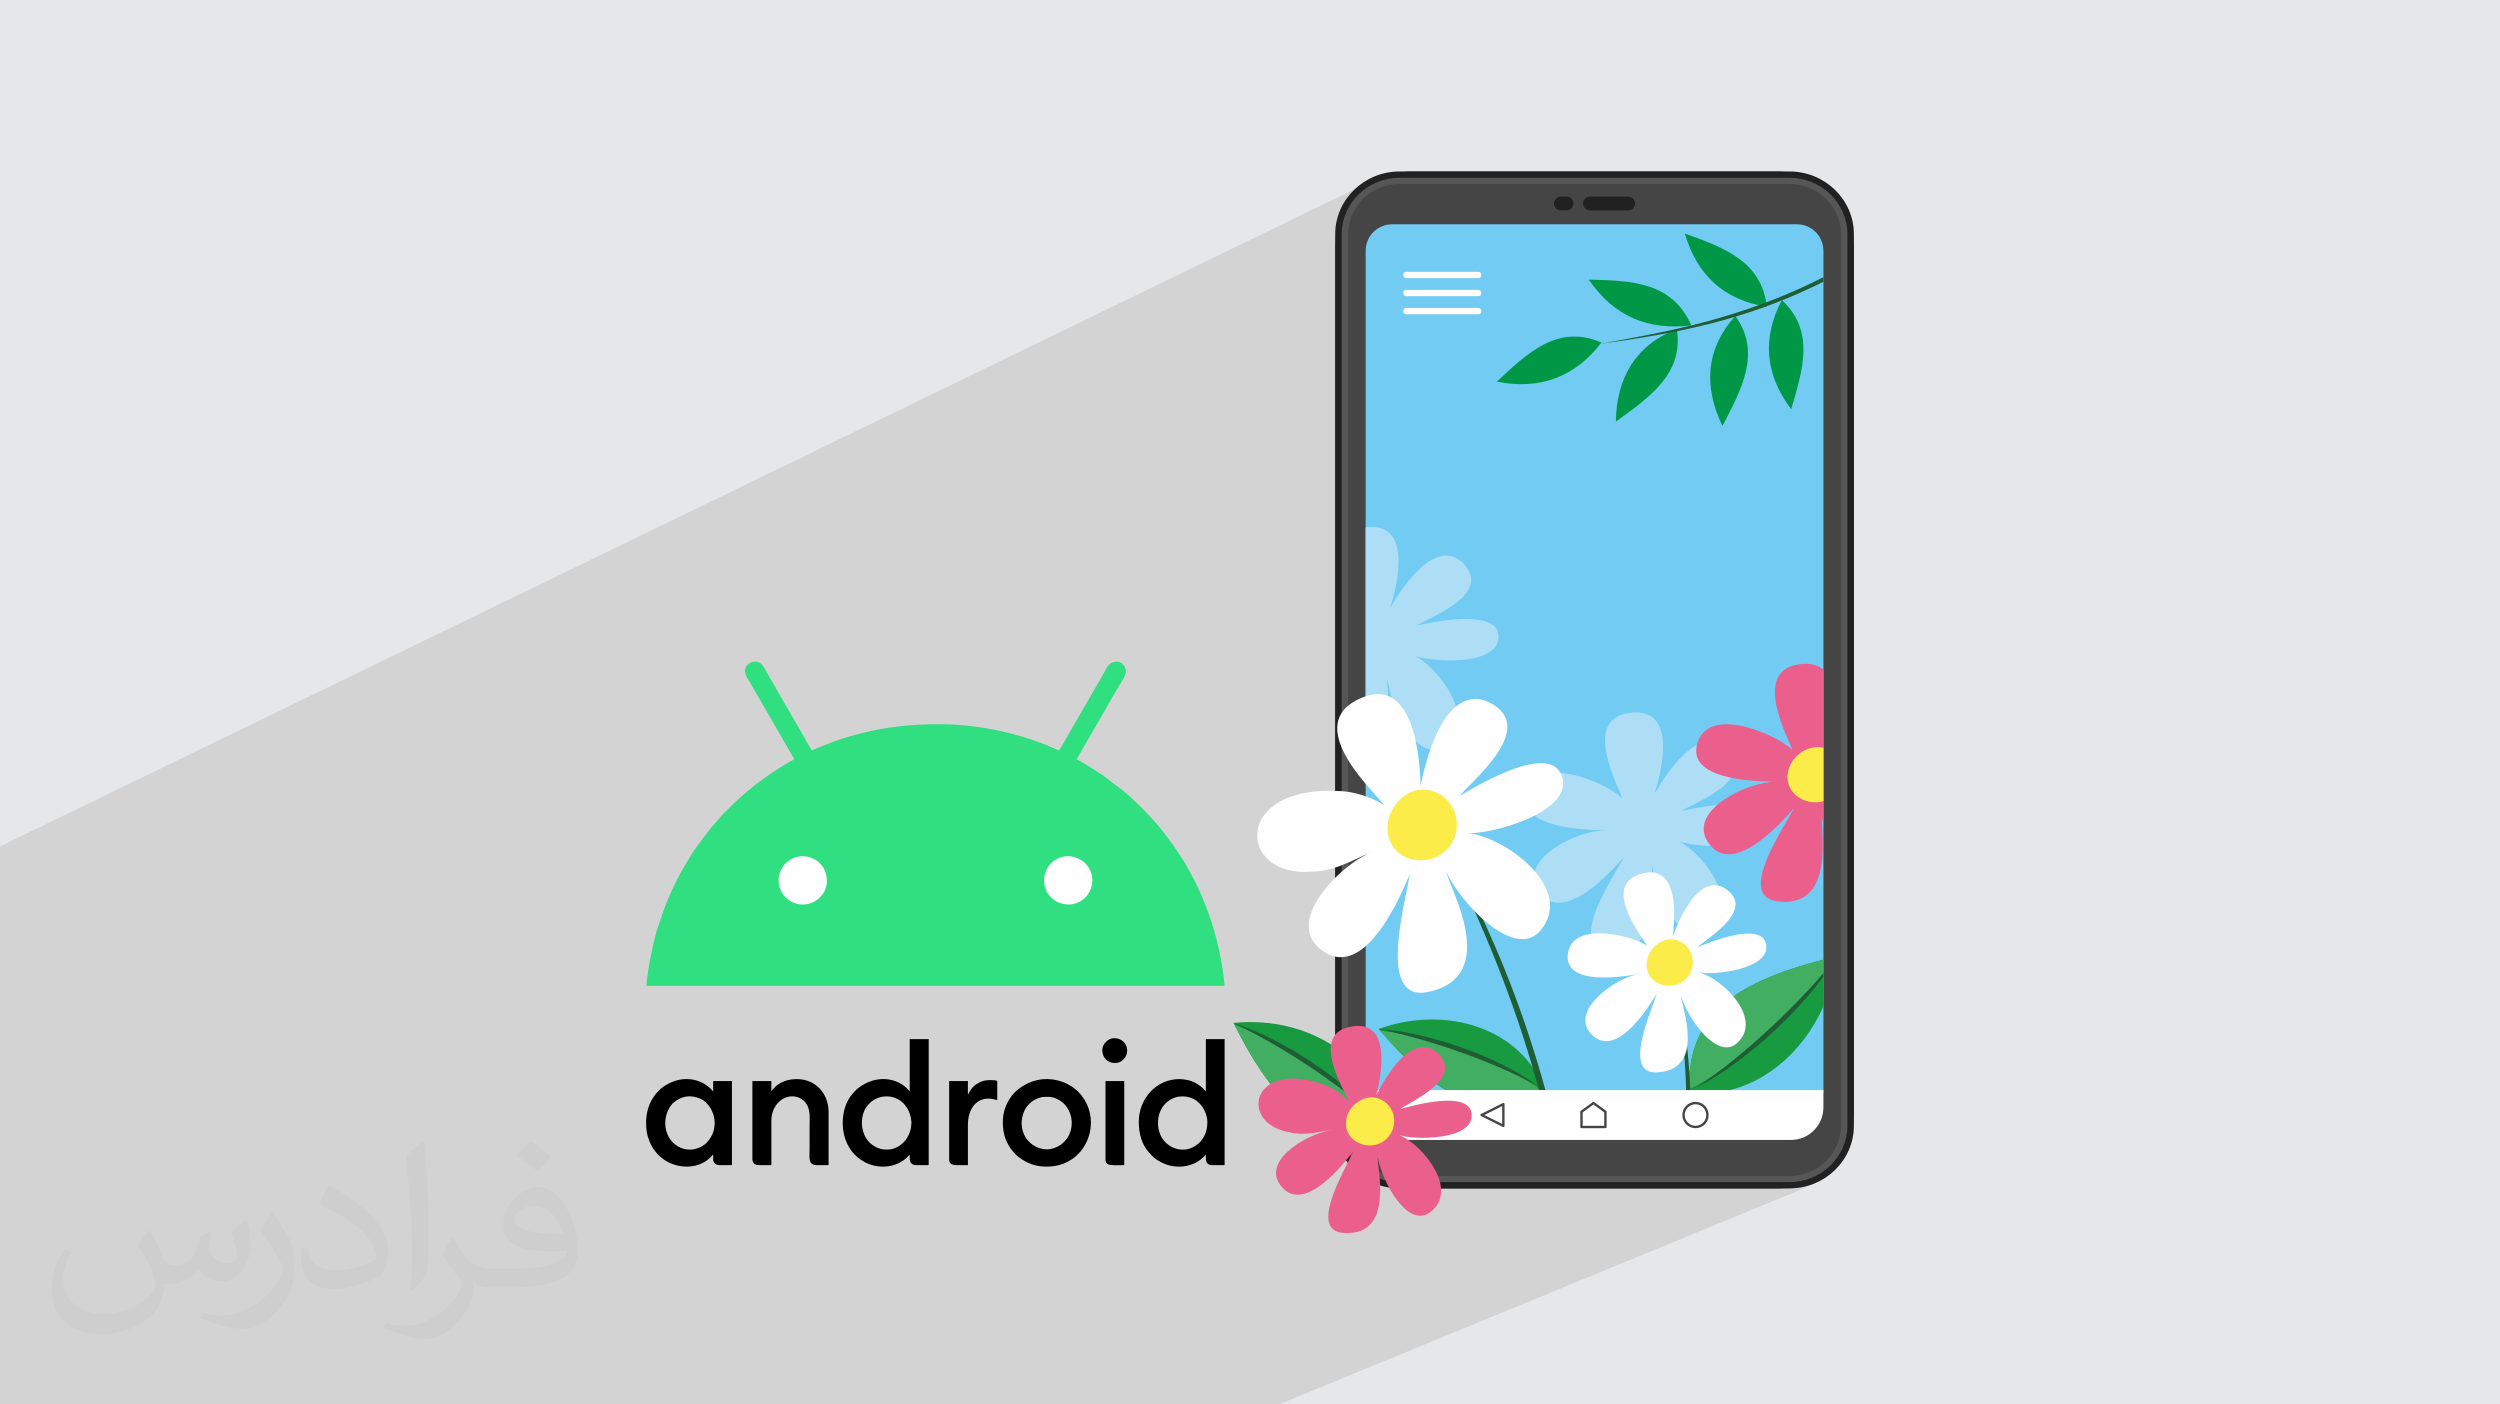
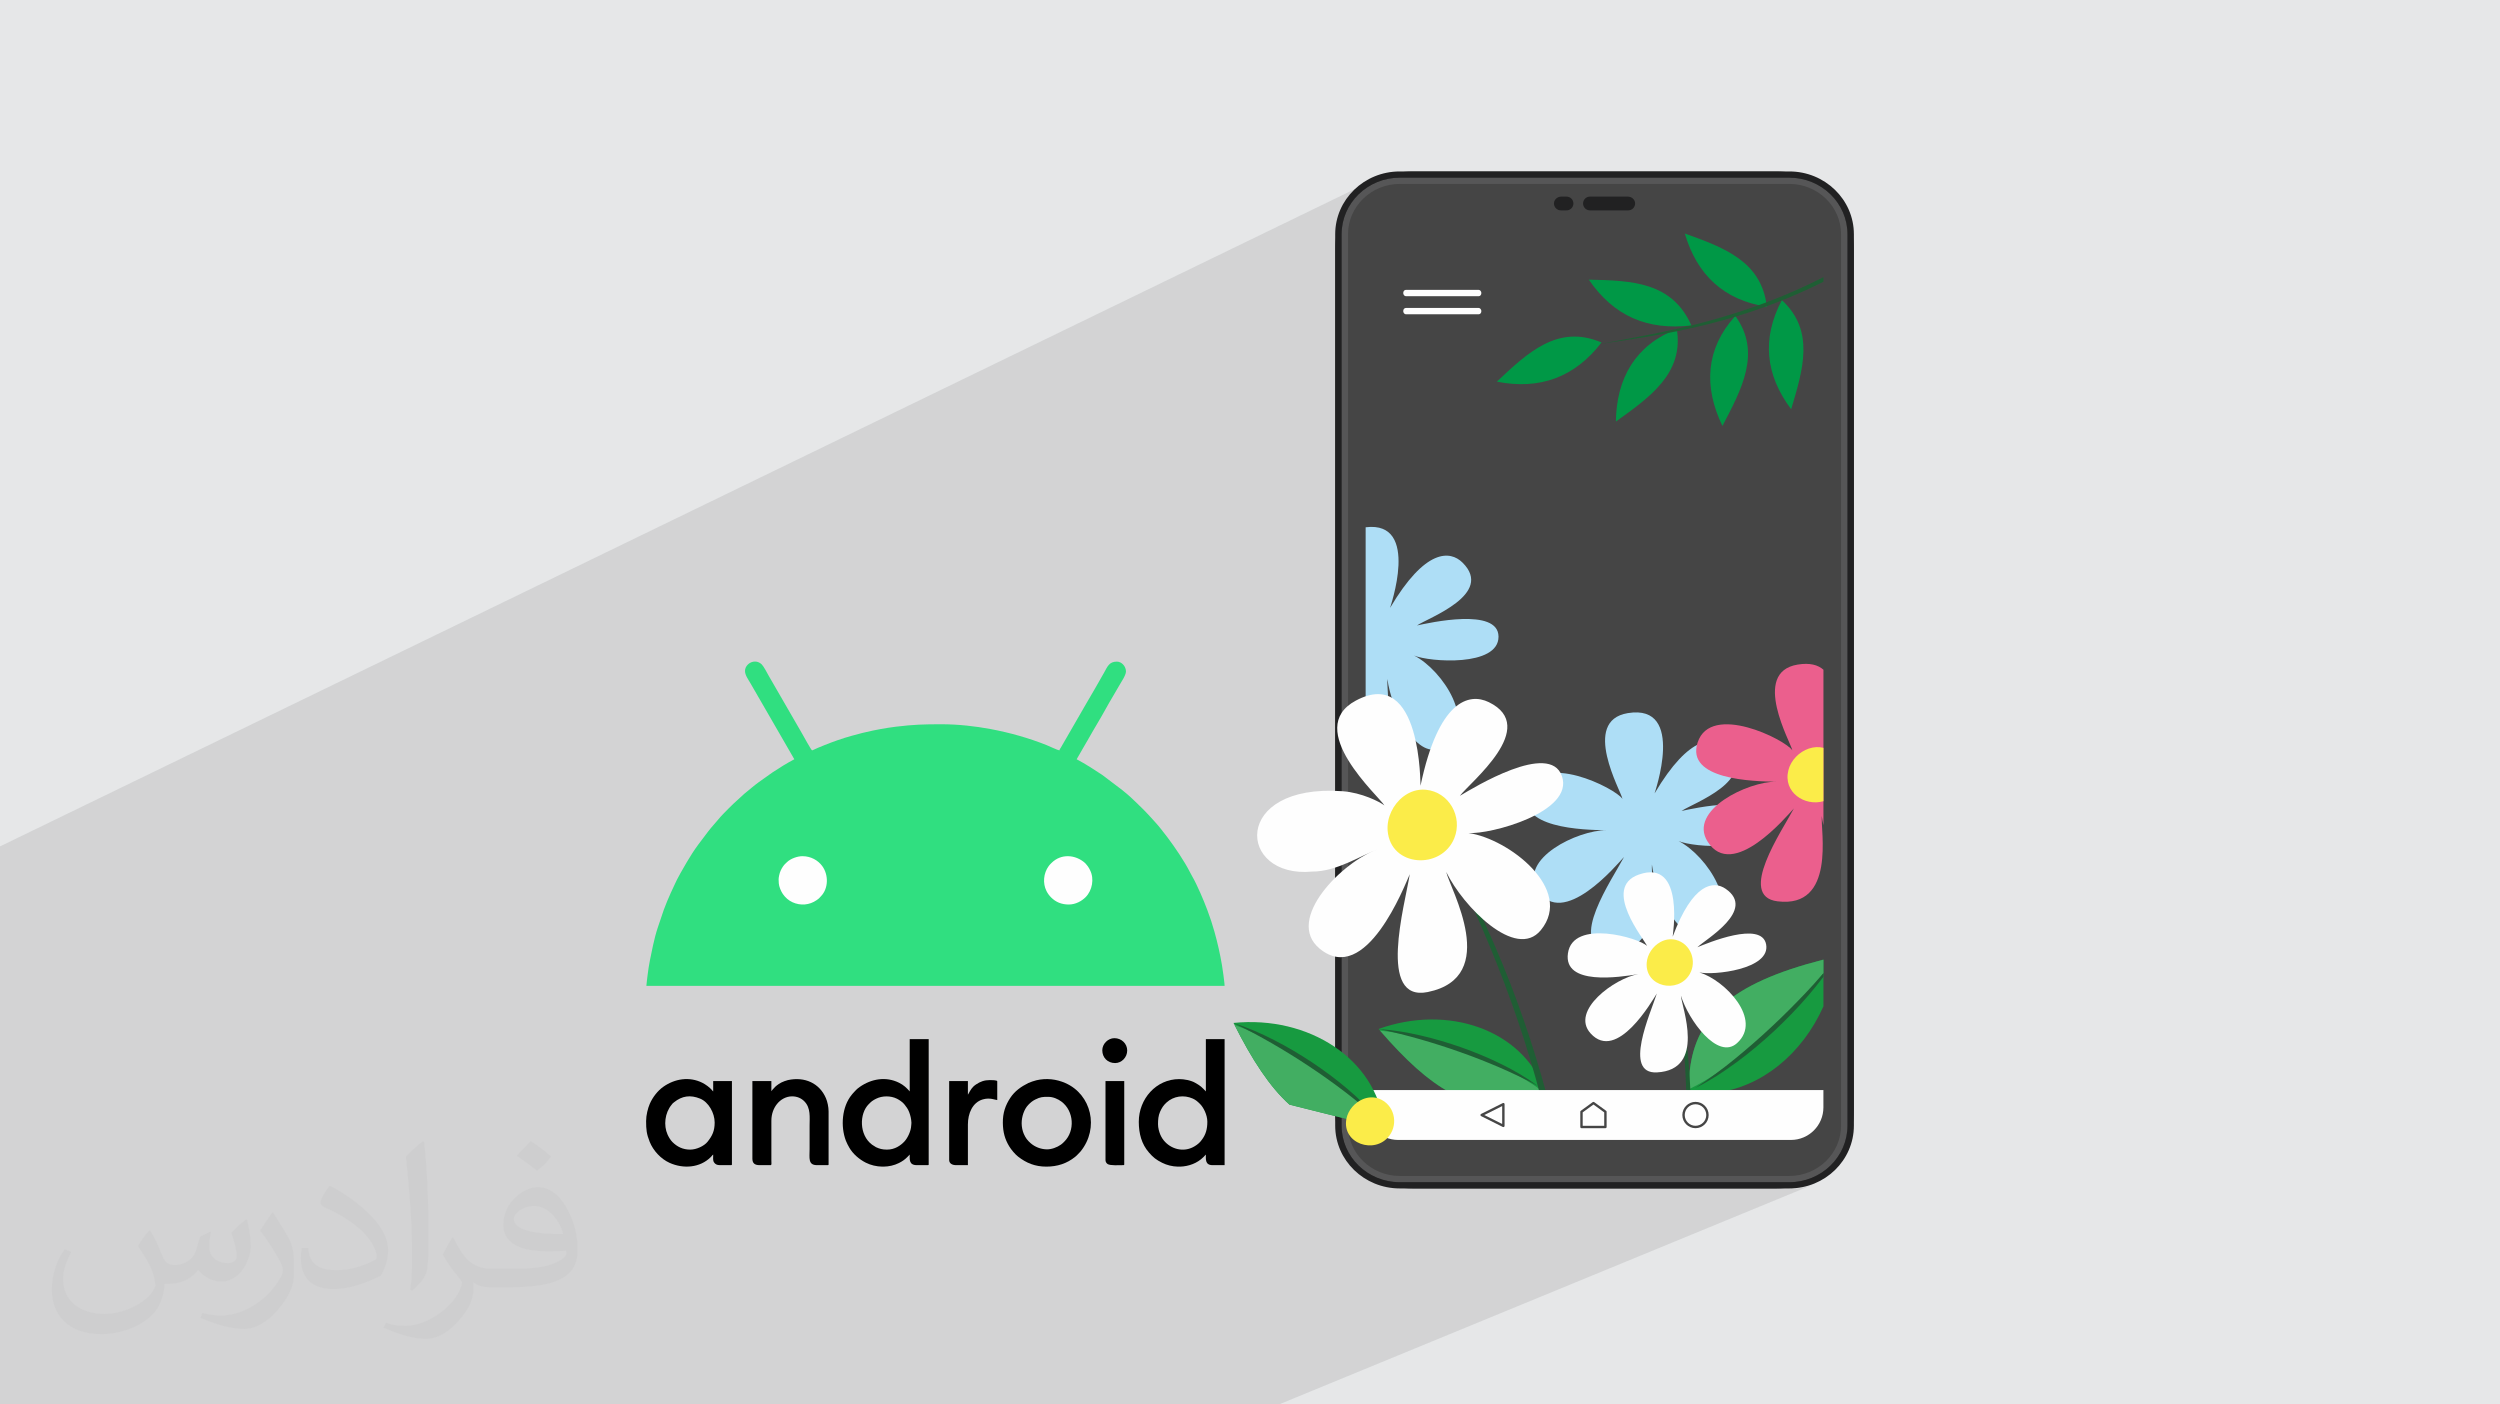
<svg xmlns="http://www.w3.org/2000/svg" xml:space="preserve" width="94.192mm" height="52.917mm" version="1.1" style="shape-rendering:geometricPrecision; text-rendering:geometricPrecision; image-rendering:optimizeQuality; fill-rule:evenodd; clip-rule:evenodd" viewBox="0 0 9404.92 5283.66">
  <defs>
    <style type="text/css">
   
    .fil3 {fill:#FEFEFE}
    .fil5 {fill:black}
    .fil4 {fill:#30DF80}
    .fil0 {fill:#E6E7E8}
    .fil16 {fill:#FEFEFE;fill-rule:nonzero}
    .fil14 {fill:#EB5F8D;fill-rule:nonzero}
    .fil15 {fill:#FBEC49;fill-rule:nonzero}
    .fil10 {fill:#AEDEF6;fill-rule:nonzero}
    .fil9 {fill:#71CBF3;fill-rule:nonzero}
    .fil7 {fill:#565657;fill-rule:nonzero}
    .fil6 {fill:#454545;fill-rule:nonzero}
    .fil12 {fill:#42AE62;fill-rule:nonzero}
    .fil11 {fill:#179A40;fill-rule:nonzero}
    .fil8 {fill:#212122;fill-rule:nonzero}
    .fil13 {fill:#1F5E34;fill-rule:nonzero}
    .fil17 {fill:#009846;fill-rule:nonzero}
    .fil2 {fill:#373435;fill-opacity:0.031}
    .fil1 {fill:#2B2A29;fill-opacity:0.102}
   
  </style>
  </defs>
  <g id="Layer_x0020_1">
    <polygon class="fil0" points="-0,0 9404.92,0 9404.92,5283.66 -0,5283.66 " />
    <polygon class="fil1" points="4417.44,5283.66 4362.71,5283.66 4171.67,5283.66 4044.34,5283.66 4020.77,5283.66 3902.22,5283.66 3892.81,5283.66 3879.59,5283.66 3817.05,5283.66 3731.06,5283.66 3698.15,5283.66 3685.16,5283.66 3677.46,5283.66 3654.97,5283.66 3569.33,5283.66 3568.44,5283.66 3568.27,5283.66 3553.27,5283.66 3544.07,5283.66 3543.32,5283.66 3532.37,5283.66 3517.22,5283.66 3512.37,5283.66 3482.27,5283.66 3470.23,5283.66 3467.58,5283.66 3444.83,5283.66 3427.49,5283.66 3414.66,5283.66 3394.38,5283.66 3347.65,5283.66 3336.7,5283.66 3336.29,5283.66 3329.69,5283.66 3321.49,5283.66 3318.33,5283.66 3303.73,5283.66 3297.89,5283.66 3297.61,5283.66 3297.53,5283.66 3295.73,5283.66 3293.37,5283.66 3273.4,5283.66 3239.22,5283.66 3222.06,5283.66 3192.36,5283.66 3191.61,5283.66 3188.58,5283.66 3160.26,5283.66 3157.9,5283.66 3093.37,5283.66 3077.78,5283.66 3075.15,5283.66 3054.82,5283.66 3039.27,5283.66 3024.4,5283.66 3024.2,5283.66 3019.58,5283.66 3019.34,5283.66 3017.05,5283.66 3016,5283.66 3007.22,5283.66 3005.48,5283.66 2998.64,5283.66 2983.86,5283.66 2983.85,5283.66 2965.76,5283.66 2964.14,5283.66 2963.66,5283.66 2959.67,5283.66 2946.42,5283.66 2942.74,5283.66 2911.1,5283.66 2910.94,5283.66 2867.58,5283.66 2867.3,5283.66 2860.16,5283.66 2857.01,5283.66 2851.62,5283.66 2842.81,5283.66 2819.25,5283.66 2771.48,5283.66 2771,5283.66 2748.96,5283.66 2710.42,5283.66 2709.47,5283.66 2706.53,5283.66 2701.38,5283.66 2695.35,5283.66 2671.81,5283.66 2668.1,5283.66 2666.79,5283.66 2657.24,5283.66 2636.06,5283.66 2619.69,5283.66 2607.7,5283.66 2604.22,5283.66 2596.6,5283.66 2581.91,5283.66 2573.52,5283.66 2567.83,5283.66 2563.39,5283.66 2511.13,5283.66 2505.24,5283.66 2490.12,5283.66 2467.36,5283.66 2449.6,5283.66 2401.12,5283.66 2386.38,5283.66 2382.39,5283.66 2381.41,5283.66 2370.36,5283.66 2362.62,5283.66 2354.03,5283.66 2352.93,5283.66 2333.69,5283.66 2329.28,5283.66 2328.7,5283.66 2281.89,5283.66 2264.6,5283.66 2246.63,5283.66 2244.89,5283.66 2243.91,5283.66 2230.25,5283.66 2225.02,5283.66 2215.19,5283.66 2193.82,5283.66 2193.56,5283.66 2193.49,5283.66 2180.27,5283.66 2149.45,5283.66 2145.99,5283.66 2144.96,5283.66 2133.4,5283.66 2129.99,5283.66 2101.6,5283.66 2080.77,5283.66 2077.89,5283.66 2073.54,5283.66 2038,5283.66 1963.6,5283.66 1937.07,5283.66 1918.54,5283.66 1918.17,5283.66 1915.03,5283.66 1906.61,5283.66 1904.89,5283.66 1900,5283.66 1885.84,5283.66 1885.68,5283.66 1877.92,5283.66 1871.57,5283.66 1834.2,5283.66 1834.17,5283.66 1821.35,5283.66 1812.6,5283.66 1801.35,5283.66 1787.74,5283.66 1761.2,5283.66 1750.69,5283.66 1745.37,5283.66 1742.15,5283.66 1733.76,5283.66 1732.01,5283.66 1704.93,5283.66 1691.51,5283.66 1677.5,5283.66 1654.8,5283.66 1621.51,5283.66 1594.77,5283.66 1581.41,5283.66 1577.77,5283.66 1572.71,5283.66 1571.8,5283.66 1544.01,5283.66 1538.54,5283.66 1536.56,5283.66 1470.14,5283.66 1440.88,5283.66 1437.77,5283.66 1436.73,5283.66 1396.55,5283.66 1389,5283.66 1388.99,5283.66 1379.69,5283.66 1376.4,5283.66 1355.08,5283.66 1344.21,5283.66 1314.25,5283.66 1305.54,5283.66 1302.01,5283.66 1288.24,5283.66 1283.69,5283.66 1282.11,5283.66 1276.98,5283.66 1270.79,5283.66 1262.49,5283.66 1253.58,5283.66 1219.24,5283.66 1200.7,5283.66 1191.12,5283.66 1175.17,5283.66 1174.05,5283.66 1157.02,5283.66 1156.27,5283.66 1154,5283.66 1145.53,5283.66 1116.68,5283.66 1116.57,5283.66 1115.32,5283.66 1111.76,5283.66 1106.28,5283.66 1088.42,5283.66 1087.76,5283.66 1075.17,5283.66 1074.13,5283.66 1056.72,5283.66 1053.66,5283.66 1048.01,5283.66 1047.92,5283.66 1034.83,5283.66 1024.62,5283.66 1021.62,5283.66 1006.36,5283.66 995.72,5283.66 993.37,5283.66 991.48,5283.66 981.78,5283.66 941.33,5283.66 936.8,5283.66 936.66,5283.66 929.28,5283.66 915.61,5283.66 883.92,5283.66 875.23,5283.66 867.44,5283.66 866.94,5283.66 846.61,5283.66 826.74,5283.66 817.58,5283.66 775.71,5283.66 775.26,5283.66 761.07,5283.66 748.1,5283.66 747.87,5283.66 746.6,5283.66 730.41,5283.66 725.08,5283.66 724.03,5283.66 700.41,5283.66 682.96,5283.66 682.34,5283.66 659.25,5283.66 654.25,5283.66 645.25,5283.66 638.72,5283.66 602.97,5283.66 596.97,5283.66 581.04,5283.66 573.34,5283.66 571.49,5283.66 545.75,5283.66 537.76,5283.66 529.64,5283.66 482.19,5283.66 471.4,5283.66 471.04,5283.66 469.88,5283.66 467.61,5283.66 467.28,5283.66 465.94,5283.66 464.12,5283.66 461.13,5283.66 456.91,5283.66 446.22,5283.66 417.39,5283.66 379.96,5283.66 366.71,5283.66 337.28,5283.66 334.71,5283.66 314.5,5283.66 306.53,5283.66 298.74,5283.66 296.5,5283.66 263.78,5283.66 261.69,5283.66 259.22,5283.66 256.22,5283.66 238.07,5283.66 232.93,5283.66 229.36,5283.66 229.02,5283.66 171.11,5283.66 150.31,5283.66 138.29,5283.66 121.95,5283.66 114.22,5283.66 68.49,5283.66 57.44,5283.66 55.9,5283.66 -0,5283.66 -0,5281.69 -0,5272.13 -0,5252.89 -0,5239.96 -0,5214.99 -0,5213 -0,5209.76 -0,5208.47 -0,5176.72 -0,5173.28 -0,5121.91 -0,5116.88 -0,5104.73 -0,5096.94 -0,5089.26 -0,5029.95 -0,4989.35 -0,4948.04 -0,4947.53 -0,4923.01 -0,4883.92 -0,4823.38 -0,4805.07 -0,4794.6 -0,4793.12 -0,4787.18 -0,4785.84 -0,4689.55 -0,4684.05 -0,4680.9 -0,4655.01 -0,4646.89 -0,4631.91 -0,4631.39 -0,4613.92 -0,4606.15 -0,4584.85 -0,4582.7 -0,4578.29 -0,4553.29 -0,4536.5 -0,4530.09 -0,4507.25 -0,4455.58 -0,4446.04 -0,4432.83 -0,4403.66 -0,4401.65 -0,4370.5 -0,4370.15 -0,4363.12 -0,4346.34 -0,4333.24 -0,4313.64 -0,4308.63 -0,4286.15 -0,4282.21 -0,4278.69 -0,4266.71 -0,4258.34 -0,4256.06 -0,4254.29 -0,4254.23 -0,4254.18 -0,4253.07 -0,4243.61 -0,4242.16 -0,4234.95 -0,4230.44 -0,4218.65 -0,4206.66 -0,4198.56 -0,4186.72 -0,4181.83 -0,4163.89 -0,4157.24 -0,4154.68 -0,4137.03 -0,4117.55 -0,4081.88 -0,4058.98 -0,4030.38 -0,4025.32 -0,4009.44 -0,3910.23 -0,3883 -0,3880.15 -0,3859.32 -0,3858.33 -0,3838.83 -0,3824.72 -0,3763.3 -0,3715.06 -0,3701.88 -0,3699.15 -0,3684.71 -0,3665.6 -0,3623 -0,3616.11 -0,3604.82 -0,3602.34 -0,3601.46 -0,3567.07 -0,3561.28 -0,3558.56 -0,3555.9 -0,3377.09 -0,3367.36 -0,3367.22 -0,3338.48 -0,3327.87 -0,3317.27 -0,3231.82 -0,3230.5 -0,3208 -0,3201.27 -0,3184.09 5150.1,685.43 5130.07,697.26 5111.37,710.87 5094.12,726.12 5084.96,735.92 5175.41,692.06 5151.39,706.66 5134.48,719.3 5161.7,706.11 5180.82,697.13 5200.92,689.97 5221.87,684.71 5243.57,681.48 5265.92,680.38 6731.32,680.38 6753.67,681.48 6775.36,684.71 6796.32,689.97 6816.42,697.13 6835.54,706.11 6853.58,716.78 6870.44,729.05 6885.99,742.8 6900.12,757.92 6912.73,774.31 6923.71,791.86 6932.93,810.46 6940.3,830.01 6945.7,850.4 6949.03,871.51 6950.16,893.25 6950.16,4236.52 6949.03,4258.25 6945.7,4279.36 6940.3,4299.75 6932.93,4319.29 6923.71,4337.89 6912.73,4355.45 6900.12,4371.84 6885.99,4386.97 6870.44,4400.72 6853.58,4412.98 6835.54,4423.65 6816.42,4432.63 6726.43,4469.26 6741.67,4466.94 6769.59,4459.76 6796.35,4449.96 6741.28,4472.37 6756.16,4471.64 6780.29,4468.06 6803.57,4462.23 6825.89,4454.29 4810.92,5283.66 4772.15,5283.66 4763.67,5283.66 4750.42,5283.66 4716.95,5283.66 4707.99,5283.66 4690.19,5283.66 4652.45,5283.66 " />
    <path class="fil2" d="M564.26 4628.75c17.95,27.21 29.6,53.36 40.96,82.43 8.45,16.91 12.93,48.09 52.57,48.09 11.61,0 28.28,-3.42 43.06,-11.61 16.63,-8.73 29.32,-21.94 35.94,-42l15.85 -53.36 38.57 -19.02 2.64 2.64c-5.27,20.09 -6.59,39.36 -6.59,54.43 0,44.63 38.57,61.56 69.22,61.56 17.95,0 34.09,-8.73 34.09,-25.11 0,-21.13 -8.98,-57.06 -20.62,-89.29 17.95,-17.95 35.94,-35.94 56.53,-50.47l3.17 1.6c8.98,38.04 14,75.56 14,100.66 0,24.57 -10.83,51.79 -19.81,69.49 -18.49,34.87 -51.25,62.62 -90.87,62.62 -30.1,0 -63.65,-15.07 -86.66,-43.06l-1.32 0c-21.66,26.96 -55.22,51.25 -108.86,51.25l-16.63 0c-2.64,35.41 -10.29,60.49 -21.94,82.95 -31.95,62.34 -126.81,106.47 -216.1,106.47 -124.17,0 -186.51,-71.59 -186.51,-166.96 0,-58.91 19.27,-113.6 48.88,-152.42l24.29 10.04c-18.49,35.41 -30.91,68.68 -30.91,101.45 0,89.29 72.66,131.83 156.4,131.83 77.68,0 173.83,-49.41 191.28,-106.72 -6.59,-62.62 -30.1,-91.93 -66.04,-148.99 10.83,-19.02 24.83,-38.04 42.28,-58.38l3.17 0 0 0 0 0 -0.02 -0.09zm1432.14 -336.04c26.15,16.39 51.79,35.66 76.87,57.85 -14,19.81 -31.45,37.79 -53.11,53.64 -25.11,-20.34 -50.19,-37.79 -75.84,-56.27 17.42,-19.55 34.62,-38.29 52.04,-55.22l0 0 0 0 0 0 0 0 0 0 0.03 0zm13.47 244.11c-42.28,0 -76.87,27.75 -76.87,48.34 0,44.13 84.53,57.85 185.72,57.31 -12.68,-51.79 -57.06,-105.68 -108.86,-105.68l0.01 0.03zm-94.86 236.19c54.96,0 103.04,-1.6 139.74,-10.83 40.96,-10.29 75.56,-30.91 75.56,-45.17 0,-3.7 0,-8.19 -1.32,-11.89 -22.98,2.11 -49.41,2.11 -72.38,2.11 -74.49,0 -131.55,-16.91 -154.02,-58.66 -5.55,-11.61 -9.51,-24.57 -9.51,-39.36 0,-40.43 17.42,-79.79 48.09,-107 25.61,-22.45 53.89,-36.44 82.67,-36.44 52.04,0 93.51,41.75 122.57,107.54 15.85,35.94 26.68,77.4 26.68,129.72 0,34.87 -9.51,64.19 -31.17,85.85 -40.43,39.11 -114.92,53.89 -229.04,53.89l-51.79 0 0 0 -13.47 0c-28.28,0 -48.62,-5.02 -64.72,-17.42l-2.64 0c0.79,6.59 1.32,12.93 1.32,19.02 0,25.61 -8.45,58.38 -25.61,84.53 -50.72,75.3 -105.68,108.04 -153.24,108.04 -48.09,0 -107,-18.49 -160.11,-42.54l9.51 -18.49c17.17,7.13 40.96,11.89 73.7,11.89 85.85,0 198.66,-82.43 212.66,-163 -3.17,-6.59 -8.98,-15.32 -17.17,-24.57 -25.11,-29.85 -40.96,-54.68 -55.75,-80.83 12.68,-25.11 24.29,-45.17 35.13,-63.4l4.49 -0.53c36.72,74.77 69.99,117.55 144.23,117.55l11.61 0 0 0 53.89 0 0 0 0 0 0 0 0 0 0 0 0.09 0.01zm-371.98 79c6.34,-34.34 6.87,-72.91 6.87,-108.86l0 -53.36c0,-99.6 -12.68,-244.36 -22.98,-338.68 17.95,-19.27 43.06,-42 62.87,-57.31l5.81 1.6c13.47,118.62 16.63,256 16.63,383.06 0,33.3 -1.32,65.79 -4.49,89.55 -1.85,30.1 -19.27,52.83 -56.53,87.7l-8.19 -3.7zm-382.8 -157.19c1.85,46.77 24.83,83.49 105.15,83.49 49.93,0 92.19,-12.93 138.96,-35.13 8.45,-3.7 12.93,-8.73 12.93,-12.93 0,-29.32 -22.45,-68.15 -60.23,-103.55 -36.72,-33.3 -85.34,-62.62 -130.76,-82.18 -15.6,-6.59 -20.62,-13.47 -20.62,-20.09 0,-13.47 17.95,-41.75 32.77,-62.09l5.02 -0.53c52.04,27.21 110.17,67.64 153.24,112.53 39.11,41.47 63.4,83.49 63.4,129.19 0,33.81 -10.29,65.51 -26.96,95.11 -57.06,28.79 -117.83,50.72 -178.06,50.72 -73.17,0 -123.1,-34.34 -123.1,-114.92 0,-8.73 0,-22.19 3.17,-39.64l25.11 0 0 0 0 0 0 0 0 0 0 0 -0.02 0zm-132.37 -132.9l45.45 73.45c16.63,27.21 32.23,56.81 32.23,103.55l0 59.7c0,48.34 -30.91,100.13 -80.83,151.38 -39.11,34.62 -73.7,49.41 -105.68,49.41 -47.55,0 -101.98,-14.79 -164.85,-41.75l7.13 -18.49c19.81,5.27 42.79,9.77 71.06,9.77 90.36,-0.53 182.8,-66.57 225.08,-147.15 5.02,-9.26 6.87,-17.95 6.87,-24.04 0,-9.26 -5.02,-19.55 -8.98,-28.79 -22.98,-43.31 -48.62,-82.95 -76.87,-119.68 14.79,-23.25 29.6,-45.7 45.7,-67.9l3.7 0.53 0 0 0 0 0 0 0 0 0 0 -0.02 0.01z" />
    <g id="_1468005064880">
      <rect class="fil3" x="2825" y="3120.03" width="1413.38" height="396.28" />
      <g>
        <path class="fil4" d="M4020.63 3402.73c-26.64,0 -48.42,-8.71 -66.24,-26.53 -7.07,-7.06 -13.04,-15.13 -17.57,-24.17 -14.78,-29.55 -11.29,-66.72 8.14,-93.63 3.71,-5.15 6.2,-7.42 10.5,-11.75 36.15,-36.35 90.84,-32.26 127.06,0.5 2.01,1.81 2.96,3.71 5.13,6 2.02,2.11 3.18,3.73 4.95,6.18 3.72,5.17 5.49,8.9 8.44,14.76 16.01,31.8 8.27,75.7 -17.08,101.06 -13.71,13.72 -36.34,27.59 -63.32,27.59zm-1184.78 -913.75l8.76 0c7.4,0.94 14.81,4.32 21.34,10.88 7.16,7.19 20.49,32.44 26.04,42.61l124.97 216.41c6.45,11.21 33.6,60.85 37.98,64.06 3.33,-0.78 8.49,-3.67 12.31,-5.31 4.17,-1.78 7.48,-3.4 11.53,-5.16 8.15,-3.54 15.45,-6.35 23.73,-9.68 32.5,-13.01 66.79,-25.15 100.85,-34.59 26.76,-7.42 53.59,-14.52 81.09,-20.02 9.9,-1.98 17.85,-3.59 27.98,-5.42 19.71,-3.53 37.98,-6.55 58.67,-9.05 66.69,-8.05 103.8,-9.11 170.85,-9.11 61.97,0 126.56,7.16 185,18.15 71.96,13.55 142.59,33.36 210.45,60.43 6.37,2.54 42.45,19.28 47.97,19.75 0.96,-4.08 3.95,-7.87 6.11,-11.53l93.33 -161.77c23.56,-39.19 45.82,-79.21 68.52,-118.87 12.64,-22.1 18.51,-41.8 48.2,-41.8 19.02,0 34.32,18.69 34.32,37.11 0,14.62 -19.33,41.93 -26.62,55.02 -15.25,27.42 -32.27,54.12 -47.28,81.67 -22.56,41.42 -47.63,81.26 -70.53,122.41 -2.03,3.65 -3.95,6.42 -5.85,9.91 -3.7,6.86 -7.78,13.79 -11.89,20.58 -4.22,6.98 -7.52,13.55 -11.82,20.65 -4.03,6.66 -8.04,13.39 -11.53,20 33.38,17.66 64.75,37.98 96.1,58.81l74.98 56.75c2.59,2.03 3.79,3.25 6.1,5.03 15.05,11.62 38.74,33.64 52.18,47.08 2.03,2.03 3.48,3.66 5.55,5.57 13.55,12.54 15.21,15.19 27.38,27.36 11.03,11.03 20.94,22.98 31.55,34.32 12.99,13.88 28.25,33.19 39.7,48.42 3.38,4.5 6.46,8.28 9.69,12.58 26.46,35.32 62.82,88.85 82.24,127.41l7.79 14.49c12.13,20.88 22.43,43.56 32.41,65.91 9.12,20.39 17.31,40.93 25.59,62.54 10.25,26.74 19.48,55.1 27.3,83.09 11.51,41.22 20.99,82.57 28.23,125.77 2.19,13.03 3.63,24.63 5.58,38.01 1,6.87 1.63,13.32 2.38,19.9 0.67,5.98 1.85,13.14 1.85,19.48l-2175.35 0 2.13 -20.14c0.75,-5.86 1.74,-13.71 2.44,-19.83 4.3,-37.93 12.43,-74.3 20.26,-111.47 4.61,-21.94 11.44,-48.16 18.66,-69.46l22.28 -65.85c3.93,-10.85 8.05,-21.24 12.56,-31.97 4.46,-10.62 8.45,-20.14 13.21,-30.38l14.09 -30.43c8.49,-20.94 37.21,-70.4 46.22,-85.51 13.62,-22.83 27.76,-45.55 43.63,-66.76l37.89 -50.23c3.39,-4.31 6.37,-8.36 9.91,-12.34l25.35 -29.39c6.35,-8.23 13.99,-15.92 21.02,-23.51 12.3,-13.3 25.7,-25.67 38.51,-38.48l11.61 -10.65c18.61,-17.91 38.24,-34.89 58.59,-50.86 4.46,-3.51 8.07,-6.35 12.37,-9.9 4.23,-3.48 8.18,-6.22 12.67,-9.6l51.55 -36.57c26.33,-17.55 53.59,-34.33 81.64,-49.17l-17.94 -31.22c-1.97,-3.58 -3.68,-6.44 -5.78,-9.98l-23.76 -41.18c-16.19,-26.92 -30.99,-54.9 -47.19,-81.76 -8.14,-13.5 -15.48,-27.35 -23.77,-41.16l-47.56 -82.32c-7.27,-12.63 -19.52,-28.92 -19.52,-44.48 0,-17.77 15.49,-33.04 33.23,-35.26zm182.91 731.92c32.21,0 58.97,16 74.36,36.96 24.82,33.83 23.19,84.47 -4.09,113.09 -7.12,7.46 -6.02,7.83 -17.01,15.45 -27.16,18.84 -60.29,21.38 -90.35,7.97 -14.91,-6.66 -27.32,-17.83 -36.56,-31.15 -7.12,-10.25 -14.46,-27.59 -15.34,-40.32 -0.84,-12.05 -1.37,-17.82 1.6,-30.77 1.32,-5.77 3.1,-11.96 5.44,-16.81 2.65,-5.43 4.7,-9.64 7.92,-14.35 6.2,-9.07 9.2,-11.24 16.3,-18.02 13.35,-12.75 38.56,-22.04 57.75,-22.04z" />
        <path class="fil5" d="M3336.95 4324.81c-17.45,0 -28.54,-3.16 -41.74,-9.28l-14.73 -9.4c-48.88,-36.48 -48.03,-116.87 -12.42,-152.26 11.19,-11.13 13.7,-13.37 27.76,-20.48 23.27,-11.77 55.22,-11.77 78.55,0 8.6,4.32 21.62,13.05 27.52,20.72 7.52,9.78 13.53,16.79 18.42,29.81 5.08,13.5 7.71,25.69 8.46,39.84 0.19,3.61 -0.77,6.31 -0.91,11.05 -0.54,18.7 -12.65,45.59 -25.26,59.15 -14.36,15.43 -36.33,30.83 -65.65,30.83zm-13.09 64.01l-4.72 0c-21.72,-0.36 -43.34,-5.45 -61.97,-14.85 -24.33,-12.27 -48.32,-32.61 -62.12,-56.62 -4.65,-8.1 -9.47,-17.06 -12.9,-26.06 -20.58,-53.93 -14.86,-128.01 21.93,-172.64 1.71,-2.08 2.83,-3.57 4.61,-5.58 8.39,-9.42 14.12,-16.04 25.29,-23.87 44.11,-30.93 99.03,-40.53 148.44,-15.8 17.11,8.58 27.9,18.7 39.88,32.48l0 -196.66 71.42 0 0 471.25c0,2.14 -0.64,2.79 -2.78,2.79l-41.75 0c-30.13,0 -26.9,-21.73 -26.9,-39.89l-9.05 9.51c-9.93,9.93 -18.85,16.01 -31.46,22.35 -17.66,8.88 -37.74,13.3 -57.93,13.61z" />
        <path class="fil5" d="M4356.44 4229.27c0,-17.18 1.2,-32.48 7.73,-47 6.78,-15.09 12.76,-24.04 24.01,-34.44 26.84,-24.78 65.67,-29.92 99.05,-15.04 11.55,5.16 18.62,11.75 27.14,20.17 13.12,12.96 27.6,41.21 27.6,67.03 0,27.13 -5.61,48.59 -21.73,69.18 -1.82,2.33 -3.52,4.65 -5.39,6.67 -7.59,8.19 -17.32,15.01 -27.3,20.02 -38.11,19.15 -83.11,6.73 -109.49,-25.65 -1.9,-2.34 -3.54,-4.45 -5.11,-6.95 -3.04,-4.82 -5.91,-9.92 -8.04,-15.15 -4.19,-10.28 -8.47,-24.65 -8.47,-38.84zm83.1 159.56l-8.93 0c-20.46,-0.62 -40.75,-5.5 -58.72,-14.54 -22.97,-11.55 -33.59,-20.24 -49.57,-38.55 -27.76,-31.8 -38.24,-71.42 -38.24,-115.74 0,-85.93 65.16,-160.49 152.14,-160.49 18.52,0 44.34,4.81 59.56,13.72 4.27,2.51 7.6,4.13 11.68,6.87 10.14,6.81 11.88,8.28 20.36,16.74 2.1,2.1 7.09,7.96 8.59,9.05l0 -196.66 70.49 0 0 474.03 -45.45 0c-28.79,0 -25.04,-23.98 -25.04,-39.89l-9.05 9.52c-23.12,23.12 -55.28,34.95 -87.82,35.95z" />
        <path class="fil5" d="M2596.68 4324.81c-27.83,0 -48.97,-10.53 -67.03,-28.51 -7.24,-7.2 -14.1,-18.73 -18.3,-28.09 -15.44,-34.39 -10.43,-81.71 15.48,-112.53 4.9,-5.83 1.61,-3.09 8.77,-8.86 30.18,-24.35 61.51,-28.74 98.08,-13.92 32.18,13.04 54.85,54.54 54.85,89.85 0,31.59 -8.94,50.19 -26.76,72.5 -13.04,16.31 -41.96,29.55 -65.08,29.55zm-166.05 -107.61c0,32.6 1.85,49.13 13.51,78.33 13.29,33.28 42.19,64.43 74.88,79.11 51.93,23.32 114.36,18.78 154.91,-21.77 2.01,-2.01 2.79,-2.75 4.39,-4.88 1.72,-2.28 2.21,-3 4.64,-4.63 0,12.73 -1.7,22.04 3.12,29.35 4.55,6.92 10.88,10.54 21.93,10.54l42.68 0c2.14,0 2.79,-0.65 2.79,-2.79l0 -313.55 -70.5 0 0 38.96c-2.1,-1.4 -2.31,-2.31 -3.99,-4.35 -8.7,-10.52 -24.62,-22.02 -36.82,-28.11 -48.73,-24.35 -103.45,-15.42 -146.57,14.85 -21.53,15.11 -40.51,39.68 -51.29,64.65 -6.88,15.93 -13.65,41.98 -13.65,64.28z" />
        <path class="fil5" d="M3843.45 4225.55c0,-24.35 8.98,-52.52 24.79,-68.9 8.19,-8.48 15.28,-14.73 26.22,-20.17 19.74,-9.82 27.47,-10.19 49.18,-10.19 18.24,0 36.4,8.07 49.69,18.02 47.07,35.27 51.37,109.81 10.83,150.11 -4.61,4.58 -7.21,7.49 -12.68,11.44 -14.86,10.72 -36.29,18.48 -54.29,17.97 -22.12,-0.64 -43.4,-8.75 -60.15,-23.35 -11.76,-10.27 -19,-19.68 -25.52,-34.78 -4.58,-10.59 -8.08,-25.35 -8.08,-40.16zm92.76 163.27c41.19,0 77.29,-11.47 108.68,-36.97 2.19,-1.77 3.17,-3.05 5.43,-4.77l10.06 -10.34c1.69,-2.11 3.22,-3.19 4.91,-5.29 70.8,-87.65 40.49,-214.12 -57.62,-257.12 -33.74,-14.79 -71.57,-19.17 -108.76,-10.37 -7.62,1.8 -23.99,7.19 -30.43,10.38 -27.06,13.43 -50.7,29.99 -67.71,55.67 -18.4,27.79 -28.66,57.18 -28.11,94.49 0.51,35.4 7.79,61.13 23.87,87.87 7.61,12.65 22.08,29.95 33.52,38.84 30.74,23.87 63.45,37.63 106.15,37.63z" />
        <path class="fil5" d="M2901.88 4104.96l0 -38.03 -71.42 0 0 292.22c0,17.41 9.46,24.11 26.9,24.11l41.75 0c4.49,0 2.78,-8.75 2.78,-17.62l0 -149.35c-0.06,-26.89 9.23,-48.23 21.21,-63.2 13.58,-16.98 34.15,-28.64 56.72,-28.64 19.12,0 35.01,7.18 46.63,19.23 24.05,24.95 19.23,59.62 19.23,91.16 0,29.38 0,58.75 0,88.13 0,33.19 -6.54,60.3 27.83,60.3l40.82 0c2.14,0 2.79,-0.65 2.79,-2.79l0 -199.44c0,-17.34 -4.63,-36.98 -9.92,-49.46 -23.81,-56.15 -79.59,-82.2 -143.07,-68.3 -5.79,1.27 -20,6.33 -25.09,9.24 -3.39,1.95 -7.03,3.97 -10.42,6.27 -9.41,6.35 -15.66,12.47 -22.72,20.89l-2.74 3.75c-1.36,1.81 -0.41,0.57 -1.26,1.53z" />
        <path class="fil5" d="M3641.22 4117.95l0 -51.02 -70.49 0 0 296.85c0,13.79 12.48,19.48 25.97,19.48l44.52 0 0 -153.06c0,-41.18 17.03,-82.88 56.03,-94.26 27.36,-7.98 46.54,2.25 54.37,2.42l0 -70.5c0,-4.82 -22.77,-4.63 -27.83,-4.63 -20.74,0 -36.22,5.73 -52.14,16.51 -15.87,10.74 -20.82,21.65 -28.55,35.46l-0.69 1.17c-1.11,1.73 -0.37,0.66 -1.19,1.6z" />
        <path class="fil5" d="M4158.85 4364.7c0,6.3 3.89,11.61 7.92,14.34 9.83,6.67 44.35,4.21 59.8,4.21 2.14,0 2.79,-0.65 2.79,-2.79l0 -313.55 -70.5 0 0 297.78z" />
        <path class="fil5" d="M4146.79 3950.97c0,28.12 20.35,48.24 48.24,48.24 24.44,0 45.46,-21.42 45.46,-47.31 0,-25.62 -21.19,-46.38 -48.25,-46.38 -23.89,0 -45.45,21.41 -45.45,45.45z" />
      </g>
      <g>
        <path class="fil6" d="M6682.96 4470.87l-1368.69 0c-160.9,0 -291.32,-130.43 -291.32,-291.31l0 -3243.32c0,-160.88 130.42,-291.31 291.32,-291.31l1368.69 0c160.89,0 291.32,130.43 291.32,291.31l0 3243.32c0,160.88 -130.43,291.31 -291.32,291.31z" />
        <path class="fil7" d="M6731.32 4447.4l-1465.4 0c-120.67,0 -218.84,-95.5 -218.84,-212.87l0 -3353.25c0,-117.38 98.17,-212.87 218.84,-212.87l1465.4 0c120.67,0 218.84,95.49 218.84,212.87l0 3353.25c0,117.37 -98.17,212.87 -218.84,212.87zm-1465.4 -3755.52c-107.37,0 -194.71,84.96 -194.71,189.4l0 3353.25c0,104.43 87.34,189.4 194.71,189.4l1465.4 0c107.36,0 194.71,-84.97 194.71,-189.4l0 -3353.25c0,-104.44 -87.35,-189.4 -194.71,-189.4l-1465.4 0z" />
        <path class="fil8" d="M6731.32 644.93l-1465.4 0c-134.19,0 -242.96,105.8 -242.96,236.34l0 3353.25c0,130.53 108.78,236.34 242.96,236.34l1465.4 0c134.18,0 242.96,-105.81 242.96,-236.34l0 -3353.25c0,-130.54 -108.79,-236.34 -242.96,-236.34zm0 23.47c120.67,0 218.84,95.49 218.84,212.87l0 3353.25c0,117.37 -98.17,212.87 -218.84,212.87l-1465.4 0c-120.67,0 -218.84,-95.5 -218.84,-212.87l0 -3353.25c0,-117.38 98.17,-212.87 218.84,-212.87l1465.4 0z" />
        <path class="fil8" d="M5871.9 791.46l21.3 0c14.32,0 25.94,-11.6 25.94,-25.92 0,-14.33 -11.62,-25.93 -25.94,-25.93l-19.84 0c-14.05,0 -26.63,10.51 -27.36,24.53 -0.77,14.95 11.11,27.32 25.9,27.32z" />
        <path class="fil8" d="M5981.37 791.46l143.97 0c14.78,0 26.67,-12.37 25.88,-27.32 -0.73,-14.02 -13.31,-24.53 -27.36,-24.53l-142.49 0c-14.33,0 -25.94,11.6 -25.94,25.93 0,14.32 11.61,25.92 25.94,25.92z" />
-         <path class="fil9" d="M5137.51 4111.06l1722.2 0 0 -3167.56c0,-55.1 -44.66,-99.77 -99.76,-99.77l-1522.67 0c-55.1,0 -99.77,44.67 -99.77,99.77l0 3167.56z" />
        <path class="fil10" d="M6632.42 3092.75c-0.64,-110.53 -260.38,-51.79 -306.68,-41.94 42.39,-28.82 291.73,-117.43 171.22,-236.51 -46.82,-46.27 -140.31,-53.08 -272.44,170.33 -2.19,3.68 120.18,-338.16 -100.69,-301.94 -177.33,29.08 -25.09,294.65 -20.05,322.9 -26.71,-40.82 -307.07,-180.73 -356.39,-29.77 -45.72,139.89 208.24,146.36 295.34,147.51 -106.36,-0.98 -331.35,107.37 -258.23,224.61 93.98,150.72 299.28,-96.76 325.07,-124.09 -44.23,83.75 -214.76,330.26 -61.94,349.44 221.26,27.79 161.55,-269.52 166.83,-320.96 14.1,113.19 111.48,316.59 210.95,254.73 133.5,-82.99 -3.01,-288.4 -110.66,-343.12 57.7,24.71 318.33,43.32 317.66,-71.18z" />
        <path class="fil10" d="M5637.37 2394.88c-0.65,-110.54 -260.38,-51.79 -306.68,-41.94 42.4,-28.82 291.73,-117.43 171.22,-236.52 -46.82,-46.27 -140.31,-53.07 -272.44,170.32 -2.16,3.65 116.86,-328.94 -91.96,-303.16l0 883c119.14,-50.89 77.45,-268.79 81.91,-312.15 14.1,113.19 111.48,316.59 210.95,254.73 133.5,-82.99 -3.02,-288.39 -110.66,-343.13 57.69,24.72 318.34,43.35 317.66,-71.16z" />
        <g>
          <path class="fil11" d="M5186.3 3870.94c260.55,-93.78 537.59,2.36 623.17,226.39 -8.85,4.91 -17.6,9.47 -26.3,13.73l-325.79 0c-85.79,-45.25 -173.23,-126.17 -271.08,-240.12z" />
          <path class="fil12" d="M5799.44 4102.64c-5.54,2.95 -11.05,5.73 -16.53,8.42l-325.31 0c-84.27,-44.37 -170.12,-123.14 -265.85,-233.86 207.19,22.84 456.42,114.09 607.69,225.44z" />
          <path class="fil13" d="M5786.09 4086.05c-46.85,-26.02 -95.13,-48.57 -143.9,-69.83 -48.92,-20.98 -98.44,-40.45 -148.62,-58.13 -50.11,-17.87 -100.87,-33.95 -152.02,-48.68 -51.25,-14.44 -102.85,-27.79 -155.4,-38.23 53.5,3.4 106.7,12.2 158.97,24.43 52.35,12.04 103.85,27.53 154.55,45.29 50.54,18.17 100.32,38.6 148.49,62.44 48.2,23.64 94.92,50.74 137.95,82.71z" />
        </g>
        <path class="fil14" d="M6859.71 2519.56c-20.46,-18.3 -51.36,-26.91 -96.86,-19.45 -177.31,29.08 -25.08,294.66 -20.03,322.9 -26.71,-40.82 -307.07,-180.72 -356.39,-29.76 -45.72,139.9 208.23,146.37 295.34,147.5 -106.36,-0.98 -331.36,107.38 -258.24,224.63 93.98,150.71 299.28,-96.77 325.07,-124.11 -44.23,83.77 -214.75,330.25 -61.93,349.46 221.25,27.78 161.54,-269.52 166.83,-320.97 1.34,10.76 3.43,22.35 6.21,34.44l0 -584.62z" />
        <path class="fil15" d="M6804.96 2816.05c-36.42,12.24 -67.46,43.69 -77,80.98 -21.54,84.23 62.58,137.48 131.76,117.02l0 -200.78c-18.29,-4.57 -37.15,-3.15 -54.76,2.78z" />
        <path class="fil11" d="M6859.71 3785.99c-80.45,179.8 -233.74,305.68 -409.01,325.07l-94.94 0c-0.7,-0.07 -1.39,-0.13 -2.09,-0.21 -7.82,-280.62 153.85,-410.31 506.03,-500.84l0 175.98z" />
        <path class="fil12" d="M6353.57 4097.87c-2.45,-271.55 159.61,-398.68 506.14,-487.79l0 51.02c-134.82,178.06 -333.06,351.66 -506.14,436.77z" />
        <path class="fil13" d="M6377.49 4093.03l38.12 -25.67c12.39,-8.98 25.05,-17.51 37.16,-26.85 24.66,-18 48.84,-36.64 72.45,-55.98 47.21,-38.67 93.35,-78.6 137.85,-120.34 44.7,-41.5 87.74,-84.76 129.77,-129.02 21.02,-22.13 41.47,-44.82 61.38,-67.98 1.85,-2.05 3.67,-4.11 5.48,-6.19l0 13.75c-18.15,23.77 -37.04,46.99 -56.4,69.81 -39.91,46.81 -82.99,90.83 -127.78,132.98 -45.17,41.74 -92.08,81.71 -141.75,118.04 -24.85,18.13 -50.11,35.69 -75.99,52.27 -26.19,16.13 -52.79,31.59 -80.3,45.17z" />
        <path class="fil13" d="M6282.19 3552.89c38.11,145.97 57.79,296.13 70.48,446.43 3,37.19 5.29,74.45 6.91,111.73l-15.76 0c-1.22,-36.96 -3.01,-73.92 -5.34,-110.82 -4.74,-75.04 -11.62,-149.93 -21.07,-224.53 -9.51,-74.56 -20.64,-149.02 -37,-222.39l0.69 -1.09 1.09 0.67z" />
        <path class="fil16" d="M6644.17 3552.97c-16.75,-90.89 -221.93,-4.43 -258.6,10.48 30.66,-29.93 222.9,-139.48 106.23,-219.83 -45.32,-31.2 -123.27,-23.09 -199.26,180.19 -1.26,3.36 49.31,-295.98 -127.2,-233.77 -141.69,49.95 22.6,246.24 30.89,268.74 -27.98,-29.7 -279.28,-103.69 -297.73,27.79 -17.11,121.87 192.89,89.92 264.75,78.07 -87.7,14.82 -256.99,137 -179.6,222.8 99.46,110.27 232.15,-123.57 249.36,-149.86 -24.12,75.44 -128.33,303.36 0.3,296.75 186.2,-9.61 93.43,-245.58 90.22,-288.7 28.21,91.09 138.21,244.25 211.02,178.74 97.71,-87.91 -44.79,-236.96 -141.45,-266.22 51.12,11.89 268.41,-11.03 251.05,-105.19z" />
        <path class="fil15" d="M6246.37 3543.93c-28.19,15.42 -49.13,45.88 -51.51,77.96 -6.78,91.46 117.63,117.69 161.35,43.5 29.14,-49.43 4.22,-115.59 -52.08,-129.69 -20.24,-5.08 -40.39,-1.28 -57.75,8.23z" />
        <path class="fil13" d="M5350.61 3038.93c108.41,164.54 195.77,342.03 274.56,522.62 78.2,181.04 142.45,368.17 194.07,558.86 4.95,19.46 9.78,38.97 14.44,58.51l-24 0c-4.36,-17.52 -8.86,-35.02 -13.48,-52.47 -49.6,-190 -113.46,-376.2 -188.2,-557.81 -37.36,-90.83 -77.31,-180.6 -120.29,-268.9 -43.06,-88.24 -88.1,-175.67 -139.13,-259.55l0.4 -1.64 1.63 0.37z" />
        <path class="fil17" d="M6338.2 878.49c45.84,155.61 146.92,250.74 308.49,275.39 -19.34,-171.3 -161.95,-222.76 -308.49,-275.39z" />
        <path class="fil17" d="M6738.27 1539.61c-97.4,-129.96 -110.86,-266.55 -34.94,-410.66 125.69,116.63 78.87,262.71 34.94,410.66z" />
        <path class="fil17" d="M5631.13 1435.74c161.11,32.06 293.61,-16.77 393.75,-147.34 -164.22,-69.83 -277.37,37.92 -393.75,147.34z" />
        <path class="fil17" d="M6078.9 1585.93c2.23,-163.27 73.89,-288.32 229.14,-348.05 27.52,168.75 -105.34,258.64 -229.14,348.05z" />
        <path class="fil17" d="M6479.79 1602.39c-71.32,-146.9 -63.46,-290.8 48.45,-413.89 100.38,138.45 22.02,278.41 -48.45,413.89z" />
        <path class="fil17" d="M5977.05 1052.03c94.43,137.83 220.91,191.41 386,172.38 -72.87,-163.75 -223.36,-168.94 -386,-172.38z" />
        <path class="fil13" d="M6019.24 1294c154.63,-28.93 309.82,-56.05 460.24,-101.27 130.95,-38.67 258.9,-87.88 380.23,-150.15l0 17.39c-120.59,60.33 -247.12,108.58 -376.87,144.54 -75.96,21.17 -153,38.19 -230.41,52.63 -77.5,14.08 -155.38,25.24 -233.2,36.85z" />
        <path class="fil16" d="M6737.26 4288.45l-1477.29 0c-67.55,0 -122.3,-54.77 -122.3,-122.31l0 -65.23 1721.91 0 0 65.23c0,67.55 -54.77,122.31 -122.31,122.31z" />
        <path class="fil6" d="M5583.9 4194.68l67.22 33.6 0 -67.21 -67.22 33.61zm71.73 45.43l-2.02 -0.48 -81.84 -40.91c-1.53,-0.78 -2.5,-2.33 -2.5,-4.04 0,-1.73 0.97,-3.28 2.5,-4.05l81.84 -40.9c1.4,-0.71 3.07,-0.63 4.39,0.19 1.34,0.83 2.15,2.29 2.15,3.84l0 81.83c0,1.58 -0.81,3.04 -2.15,3.85l-2.38 0.67z" />
        <path class="fil6" d="M5954.04 4235.17l80.98 0 0 -50.46 -40.49 -29.46 -40.49 29.46 0 50.46zm85.5 9.04l-90.02 0c-2.5,0 -4.51,-2.01 -4.51,-4.51l0 -57.28c0,-1.45 0.69,-2.81 1.86,-3.66l45.01 -32.73c1.58,-1.16 3.73,-1.16 5.31,0l45.01 32.73c1.17,0.86 1.86,2.22 1.86,3.66l0 57.28c0,2.51 -2.01,4.51 -4.51,4.51z" />
        <path class="fil6" d="M6378.42 4154.19c-22.33,0 -40.49,18.16 -40.49,40.49 0,22.33 18.16,40.49 40.49,40.49 22.34,0 40.5,-18.16 40.5,-40.49 0,-22.33 -18.16,-40.49 -40.5,-40.49zm0 90.01c-27.3,0 -49.53,-22.22 -49.53,-49.53 0,-27.32 22.23,-49.54 49.53,-49.54 27.31,0 49.53,22.22 49.53,49.54 0,27.31 -22.22,49.53 -49.53,49.53z" />
        <g>
-           <rect class="fil3" x="5278.97" y="1022.46" width="293.78" height="23.76" rx="9.69" ry="11.34" />
          <rect class="fil3" x="5278.97" y="1090.5" width="293.78" height="23.76" rx="9.69" ry="11.34" />
          <rect class="fil3" x="5278.97" y="1158.53" width="293.78" height="23.76" rx="9.69" ry="11.34" />
        </g>
        <g>
          <path class="fil16" d="M5875.88 2919.62c-45.66,-132 -332.59,43.75 -383.98,74.34 39.03,-51.69 301.36,-258.95 108.84,-352.53 -74.81,-36.34 -189.41,-6.51 -256.81,314.43 -1.12,5.3 6.49,-453.41 -243.06,-320.38 -200.37,106.79 89.62,362.74 107.13,394.47 -17.45,-13.65 -85.59,-48.27 -157.49,-53.41 -419.31,-29.99 -396.27,329.25 -113.77,302.29 94.82,0.24 189.13,-64.76 246,-83.23 -127.65,42.03 -352.86,263 -217.76,373.6 173.63,142.19 318.8,-237.29 338.54,-280.46 -18.91,118.17 -122.86,482.33 67.79,443.25 276,-56.58 83.86,-388.06 69.29,-451.78 62.82,129.7 261.92,333.54 355.84,219.14 126.02,-153.52 -120.71,-343.86 -271.74,-365.62 79.08,6.16 398.5,-77.4 351.2,-214.13z" />
          <path class="fil15" d="M5279.51 2996.39c-38.6,29.44 -62.97,79.7 -59.25,128.17 10.62,138.17 202.45,149.1 250.92,28.36 32.3,-80.44 -19.94,-173.63 -107.25,-181.93 -31.39,-2.97 -60.61,7.25 -84.42,25.41z" />
        </g>
      </g>
      <g>
        <path class="fil11" d="M4640.44 3848.21c283.48,-28.49 535.95,136.68 565.38,381.66 -10.06,2.7 -19.94,5.05 -29.69,7.14l-325.15 -81.42c-74.31,-66.6 -141.36,-169.2 -210.55,-307.38z" />
        <path class="fil12" d="M5194.5 4232.68c-6.27,1.55 -12.46,2.96 -18.61,4.26l-324.68 -81.29c-73.01,-65.35 -139.01,-165.42 -206.89,-299.84 201.08,74.57 427.02,227.91 550.18,376.86z" />
        <path class="fil13" d="M5185.31 4212.78c-40.25,-37.67 -82.8,-72.23 -126.17,-105.65 -43.57,-33.16 -88.15,-64.97 -133.81,-95.16 -45.55,-30.36 -92.18,-59.09 -139.56,-86.57 -47.54,-27.22 -95.71,-53.44 -145.54,-76.99 52.53,16.76 103.43,38.83 152.55,64.1 49.24,25.1 96.77,53.44 142.92,83.82 45.9,30.77 90.47,63.59 132.59,99.42 42.2,35.65 82.06,74.37 117.01,117.02z" />
      </g>
      <g>
-         <path class="fil14" d="M5536.35 4192.55c-6.18,-95.66 -228.04,-31.6 -267.61,-20.72 35.24,-27.1 246.56,-116.48 136.19,-213.46 -42.88,-37.67 -124.14,-38.79 -227.18,161.32 -1.71,3.3 86.84,-298.85 -102.5,-256.26 -152.04,34.19 -6.74,256.34 -0.94,280.54 -9.06,-12.21 -47.85,-47.53 -94.49,-64.02 -272,-96.18 -322.16,145.73 -130.32,179.32 62.71,17.42 136.94,-8.42 177.94,-10.28 -92.12,4.57 -281.37,109.78 -212.12,207.58 89.01,125.7 254.16,-98.98 275.07,-123.95 -34.03,74.76 -169.11,296.8 -35.85,305.65 192.94,12.81 126.15,-241.51 128.11,-286.33 17.95,97.26 112.59,268.38 195.56,209.79 111.34,-78.64 -17.27,-249.51 -113.25,-291.41 51.2,18.47 277.78,21.33 271.38,-77.75z" />
        <path class="fil15" d="M5127.75 4134.78c-30.91,12.44 -56.18,41.27 -62.55,74.02 -18.12,93.37 106.82,135.52 160.88,64.45 36.02,-47.35 18.41,-118.52 -37.85,-139.92 -20.23,-7.68 -41.43,-6.24 -60.48,1.45z" />
      </g>
    </g>
  </g>
</svg>